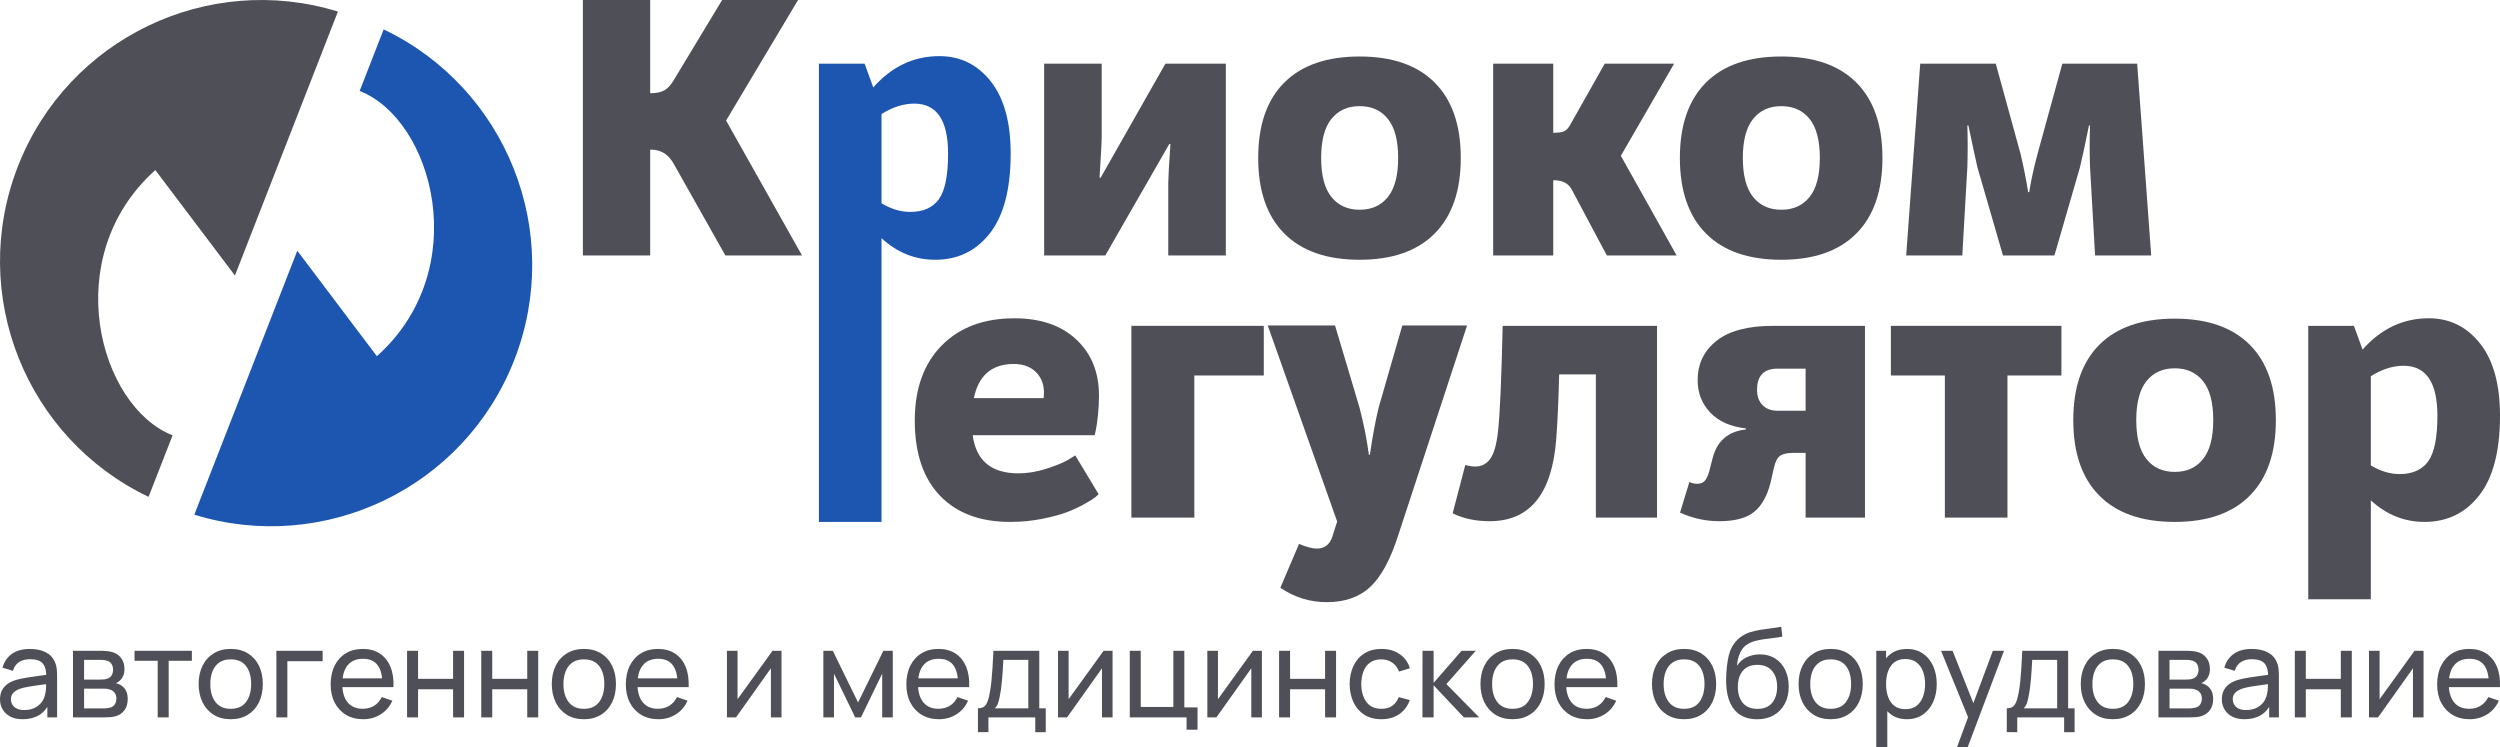
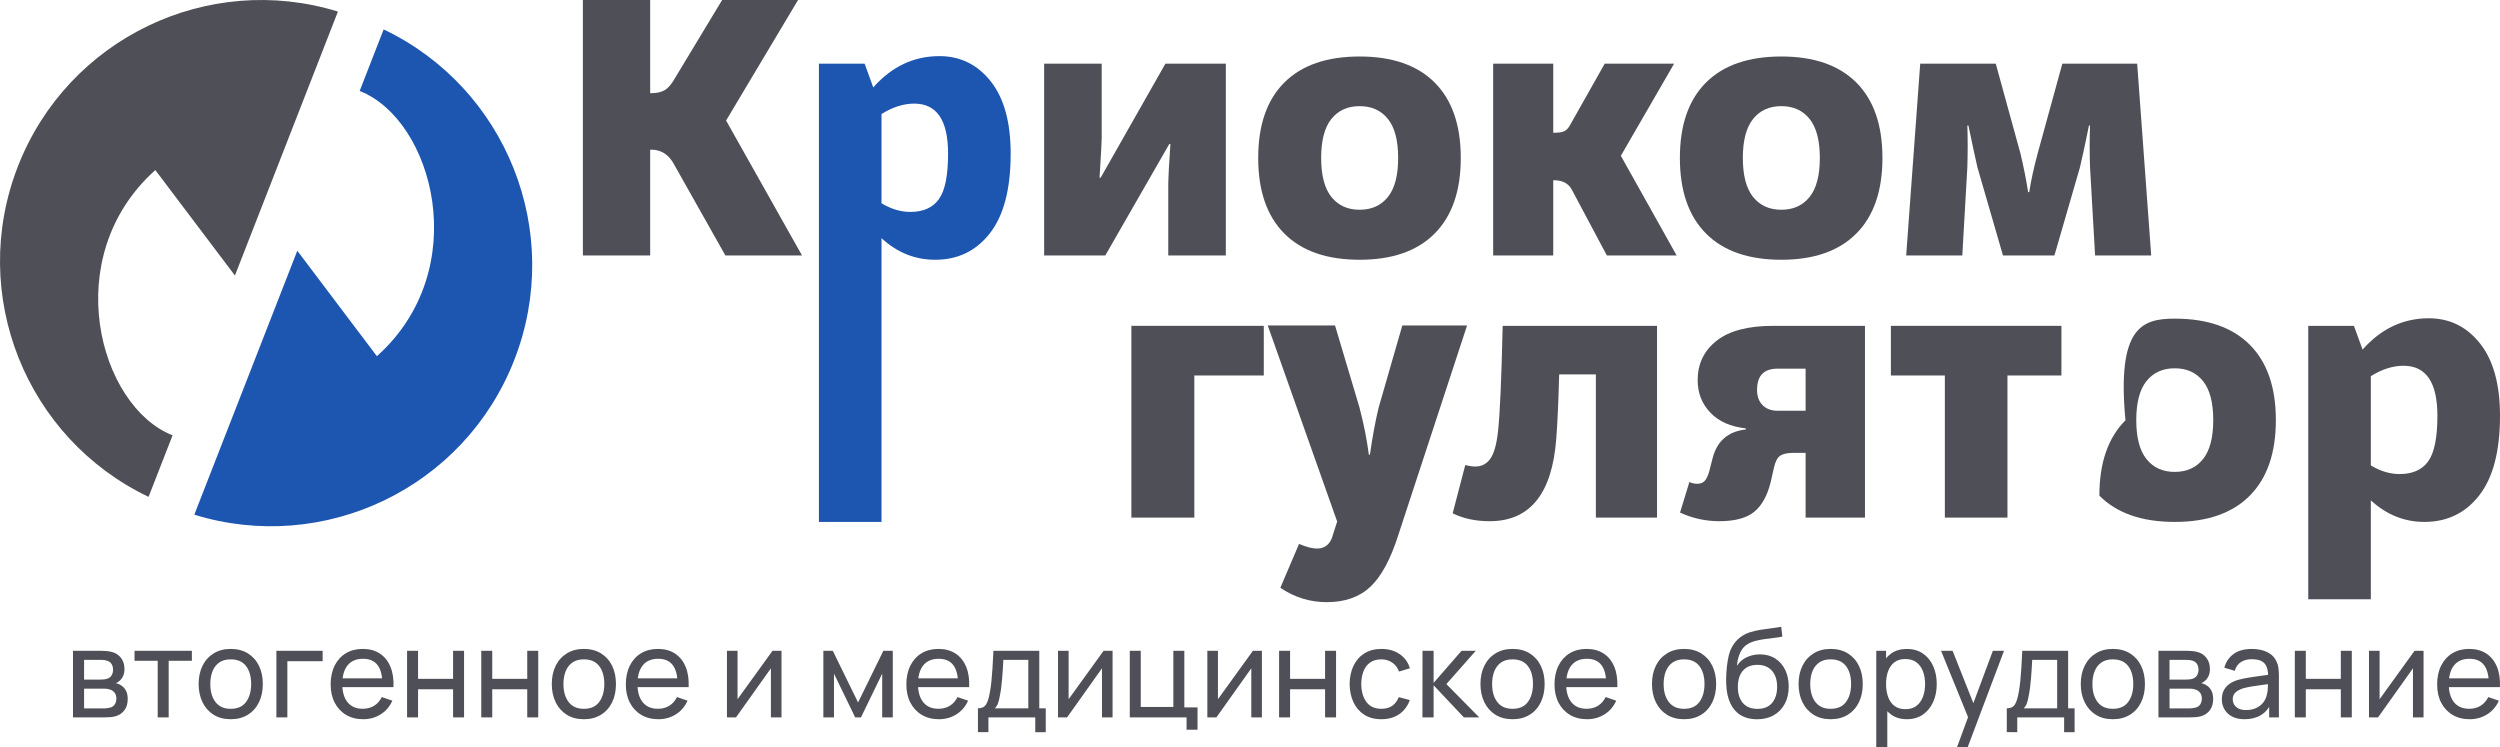
<svg xmlns="http://www.w3.org/2000/svg" id="Layer_1" x="0px" y="0px" viewBox="0 0 1642.29 490.7" style="enable-background:new 0 0 1642.29 490.7;" xml:space="preserve">
  <style type="text/css"> .st0{fill:#4F4F58;} .st1{fill:#1D56B1;} </style>
  <g>
    <path class="st0" d="M524.25,0l-47.27,79.18l49.87,88.63H476.5l-33.56-59.56c-3.47-6.62-8.51-9.93-15.12-9.93h-0.71v69.49h-44.2V0 h44.2v61.21h0.71c3.62,0,6.58-0.67,8.86-2.01c2.28-1.34,4.53-3.98,6.74-7.92L474.38,0H524.25z" />
    <path class="st1" d="M617.13,36.87c13.71,0,24.93,5.52,33.68,16.54c8.75,11.03,13.12,26.87,13.12,47.51 c0,23.16-4.53,40.57-13.59,52.23c-9.06,11.66-21.08,17.49-36.04,17.49c-13.24,0-24.98-4.73-35.22-14.18v186.39h-41.12V41.83h30.02 l5.67,15.6C585.77,43.72,600.27,36.87,617.13,36.87 M597.99,139.21c8.51,0,14.77-2.8,18.79-8.39c4.02-5.59,6.03-15.56,6.03-29.9 c0-21.9-7.41-32.85-22.22-32.85c-7.09,0-14.26,2.29-21.51,6.85v58.62C585.38,137.32,591.68,139.21,597.99,139.21" />
    <path class="st0" d="M726.09,167.81h-40.18V41.83h37.82v48.69c0,2.36-0.47,11.11-1.42,26.24h0.71l42.54-74.92h39.71v125.97h-37.82 v-47.74c0-2.84,0.47-11.35,1.42-25.53h-0.71L726.09,167.81z" />
    <path class="st0" d="M893.19,37.11c21.43,0,37.85,5.71,49.28,17.13c11.42,11.43,17.14,27.93,17.14,49.52 c0,21.59-5.71,38.13-17.14,49.63c-11.43,11.5-27.85,17.25-49.28,17.25c-21.59,0-38.09-5.75-49.52-17.25 c-11.43-11.5-17.14-28.04-17.14-49.63c0-21.59,5.71-38.09,17.14-49.52C855.09,42.82,871.6,37.11,893.19,37.11 M874.63,129.4 c4.49,5.59,10.67,8.39,18.55,8.39c7.88,0,14.06-2.8,18.55-8.39c4.49-5.59,6.74-14.14,6.74-25.64c0-11.5-2.25-20.05-6.74-25.64 c-4.49-5.59-10.68-8.39-18.55-8.39c-7.88,0-14.06,2.8-18.55,8.39c-4.49,5.59-6.74,14.14-6.74,25.64 C867.9,115.26,870.14,123.81,874.63,129.4" />
    <path class="st0" d="M1099.75,41.83l-34.98,60.51l36.64,65.47h-45.85l-23.16-43.49c-2.21-3.94-6.07-5.91-11.58-5.91h-0.47v49.4 h-39.47V41.83h39.47v45.38h0.47c2.99,0,5.2-0.31,6.62-0.95c1.42-0.63,2.68-1.89,3.78-3.78l22.93-40.65H1099.75z" />
    <path class="st0" d="M1170.19,37.11c21.43,0,37.85,5.71,49.28,17.13c11.42,11.43,17.14,27.93,17.14,49.52 c0,21.59-5.71,38.13-17.14,49.63c-11.43,11.5-27.85,17.25-49.28,17.25c-21.59,0-38.09-5.75-49.51-17.25 c-11.43-11.5-17.14-28.04-17.14-49.63c0-21.59,5.71-38.09,17.14-49.52C1132.1,42.82,1148.6,37.11,1170.19,37.11 M1151.64,129.4 c4.49,5.59,10.67,8.39,18.55,8.39c7.88,0,14.06-2.8,18.55-8.39c4.49-5.59,6.74-14.14,6.74-25.64c0-11.5-2.25-20.05-6.74-25.64 c-4.49-5.59-10.68-8.39-18.55-8.39c-7.88,0-14.06,2.8-18.55,8.39c-4.49,5.59-6.74,14.14-6.74,25.64 C1144.9,115.26,1147.15,123.81,1151.64,129.4" />
    <path class="st0" d="M1289.07,167.81h-36.87l9.22-125.97h49.63l16.31,59.32c2.04,8.67,3.7,17.02,4.96,25.05h0.71 c1.1-7.25,2.91-15.6,5.44-25.05l16.31-59.32h49.16l9.22,125.97h-36.87l-3.31-57.91c-0.32-9.77-0.32-18.91,0-27.42h-0.71 c-2.36,11.66-4.33,20.8-5.91,27.42l-16.78,57.91h-33.8L1299,109.9c-1.1-4.73-3.07-13.86-5.91-27.42h-0.71 c0.31,8.83,0.31,17.96,0,27.42L1289.07,167.81z" />
-     <path class="st0" d="M669.01,310.95c5.83,0,11.85-0.98,18.08-2.95c6.22-1.97,10.99-3.9,14.3-5.79l4.96-3.07l15.36,25.52 c-0.47,0.47-1.22,1.15-2.25,2.01c-1.03,0.87-3.35,2.33-6.97,4.37c-3.63,2.05-7.53,3.86-11.7,5.44c-4.18,1.58-9.61,3.04-16.31,4.37 c-6.7,1.34-13.67,2.01-20.92,2.01c-19.7,0-35.06-5.75-46.09-17.25c-11.03-11.5-16.54-27.97-16.54-49.4 c0-20.8,5.87-37.18,17.61-49.16c11.74-11.97,27.69-17.96,47.86-17.96c17.17,0,30.73,4.65,40.65,13.94 c9.93,9.3,14.89,21.59,14.89,36.87c0,4.41-0.24,8.79-0.71,13.12c-0.47,4.33-0.94,7.6-1.42,9.81l-0.71,3.07h-80.12 C641.2,302.6,651.2,310.95,669.01,310.95 M665.94,239.1c-14.34,0-23.08,7.49-26.23,22.45h45.85c0.15-0.95,0.24-2.36,0.24-4.26 c-0.16-5.35-2.01-9.73-5.55-13.12C676.69,240.79,671.92,239.1,665.94,239.1" />
    <polygon class="st0" points="784.58,340.02 743.22,340.02 743.22,214.05 830.2,214.05 830.2,246.66 784.58,246.66 " />
    <path class="st0" d="M878.41,342.62L832.8,213.81h44.2l16.07,53.89c2.84,10.87,4.88,21.19,6.15,30.96h0.71 c1.57-11.19,3.46-21.43,5.67-30.73l15.6-54.12h42.54l-45.14,137.56c-5.04,15.91-11.15,27.26-18.32,34.04 c-7.17,6.77-16.74,10.16-28.72,10.16c-11.03,0-21.19-3.15-30.49-9.45l12.29-28.83c4.73,2.05,8.66,3.07,11.82,3.07 c5.51,0,9.06-3.23,10.64-9.69L878.41,342.62z" />
    <path class="st0" d="M987.13,214.05h101.4v125.98h-40.18v-94.07h-24.11c-0.47,17.81-1.1,31.83-1.89,42.07 c-2.68,36.24-17.25,54.36-43.73,54.36c-9.3,0-17.41-1.74-24.34-5.2l8.27-31.67c2.52,0.63,4.73,0.95,6.62,0.95 c4.1,0,7.36-1.69,9.81-5.08c2.44-3.39,4.14-9.33,5.08-17.84C985.32,272.19,986.34,249.03,987.13,214.05" />
    <path class="st0" d="M1103.65,336.71l6.14-20.09c1.57,0.79,3.31,1.18,5.2,1.18c1.89,0,3.43-0.55,4.61-1.65 c1.18-1.1,2.25-3.23,3.19-6.38l2.36-9.22c2.99-11.03,10.24-17.17,21.74-18.43v-0.71c-10.08-1.1-17.89-4.57-23.4-10.4 c-5.52-5.83-8.27-12.92-8.27-21.27c0-10.71,4.14-19.34,12.41-25.88c8.27-6.54,20.68-9.81,37.23-9.81h60.27v125.97h-39v-42.54h-7.56 c-4.1,0-7.09,0.59-8.98,1.77c-1.89,1.18-3.31,3.82-4.25,7.92l-2.13,9.45c-2.21,8.98-5.83,15.52-10.87,19.62 c-5.05,4.1-12.69,6.14-22.93,6.14C1120.43,342.38,1111.84,340.49,1103.65,336.71 M1154.23,256.12c0,4.25,1.22,7.6,3.66,10.04 c2.44,2.45,5.71,3.66,9.81,3.66h18.44v-27.65h-18.44C1158.72,242.17,1154.23,246.82,1154.23,256.12" />
    <polygon class="st0" points="1277.61,246.66 1242.15,246.66 1242.15,214.05 1354.18,214.05 1354.18,246.66 1318.73,246.66 1318.73,340.02 1277.61,340.02 " />
-     <path class="st0" d="M1428.63,209.32c21.43,0,37.85,5.71,49.28,17.14c11.42,11.43,17.14,27.93,17.14,49.52 c0,21.59-5.71,38.13-17.14,49.63c-11.43,11.5-27.85,17.25-49.28,17.25c-21.59,0-38.09-5.75-49.52-17.25 c-11.43-11.5-17.14-28.04-17.14-49.63c0-21.59,5.71-38.09,17.14-49.52C1390.54,215.03,1407.04,209.32,1428.63,209.32 M1410.08,301.61c4.49,5.6,10.67,8.39,18.55,8.39c7.88,0,14.06-2.79,18.55-8.39c4.49-5.59,6.74-14.14,6.74-25.64 c0-11.5-2.24-20.05-6.74-25.64c-4.49-5.59-10.68-8.39-18.55-8.39c-7.88,0-14.06,2.8-18.55,8.39c-4.49,5.59-6.73,14.14-6.73,25.64 C1403.34,287.47,1405.59,296.02,1410.08,301.61" />
+     <path class="st0" d="M1428.63,209.32c21.43,0,37.85,5.71,49.28,17.14c11.42,11.43,17.14,27.93,17.14,49.52 c0,21.59-5.71,38.13-17.14,49.63c-11.43,11.5-27.85,17.25-49.28,17.25c-21.59,0-38.09-5.75-49.52-17.25 c0-21.59,5.71-38.09,17.14-49.52C1390.54,215.03,1407.04,209.32,1428.63,209.32 M1410.08,301.61c4.49,5.6,10.67,8.39,18.55,8.39c7.88,0,14.06-2.79,18.55-8.39c4.49-5.59,6.74-14.14,6.74-25.64 c0-11.5-2.24-20.05-6.74-25.64c-4.49-5.59-10.68-8.39-18.55-8.39c-7.88,0-14.06,2.8-18.55,8.39c-4.49,5.59-6.73,14.14-6.73,25.64 C1403.34,287.47,1405.59,296.02,1410.08,301.61" />
    <path class="st0" d="M1595.49,209.08c13.71,0,24.93,5.52,33.68,16.54c8.74,11.03,13.12,26.87,13.12,47.51 c0,23.16-4.53,40.58-13.59,52.23c-9.06,11.66-21.08,17.49-36.04,17.49c-13.24,0-24.98-4.73-35.22-14.18v65h-41.12V214.05h30.02 l5.67,15.6C1564.14,215.94,1578.63,209.08,1595.49,209.08 M1576.35,311.42c8.51,0,14.77-2.8,18.79-8.39 c4.02-5.59,6.03-15.56,6.03-29.9c0-21.9-7.41-32.85-22.22-32.85c-7.09,0-14.26,2.29-21.51,6.85v58.61 C1563.74,309.53,1570.04,311.42,1576.35,311.42" />
-     <path class="st0" d="M14.86,472.47c-3.27,0-6-0.6-8.2-1.8c-2.2-1.2-3.86-2.79-4.98-4.76C0.56,463.94,0,461.78,0,459.43 c0-2.3,0.44-4.29,1.32-5.97c0.88-1.69,2.11-3.09,3.71-4.21s3.5-2.01,5.71-2.65c2.08-0.57,4.41-1.06,6.99-1.48 c2.58-0.42,5.19-0.8,7.84-1.15c2.65-0.35,5.12-0.69,7.41-1.01l-2.59,1.5c0.08-3.89-0.7-6.76-2.33-8.63s-4.45-2.79-8.44-2.79 c-2.65,0-4.96,0.6-6.95,1.8c-1.99,1.2-3.38,3.15-4.19,5.85l-6.84-2.07c1.05-3.83,3.09-6.84,6.12-9.03 c3.02-2.19,7.01-3.28,11.95-3.28c3.97,0,7.38,0.71,10.23,2.13c2.85,1.42,4.89,3.56,6.14,6.42c0.62,1.35,1.01,2.82,1.18,4.4 c0.16,1.58,0.24,3.23,0.24,4.96v27.05h-6.4v-10.49l1.5,0.97c-1.65,3.54-3.95,6.21-6.91,8.02C22.7,471.57,19.1,472.47,14.86,472.47 M15.96,466.44c2.59,0,4.84-0.47,6.74-1.4c1.9-0.93,3.44-2.16,4.6-3.68c1.16-1.53,1.92-3.19,2.27-5c0.41-1.35,0.63-2.86,0.67-4.52 c0.04-1.66,0.06-2.94,0.06-3.83l2.51,1.09c-2.35,0.32-4.66,0.63-6.93,0.93c-2.27,0.3-4.41,0.61-6.44,0.95 c-2.03,0.34-3.85,0.74-5.47,1.2c-1.19,0.38-2.3,0.86-3.34,1.46c-1.04,0.59-1.88,1.36-2.51,2.29c-0.64,0.93-0.95,2.09-0.95,3.46 c0,1.19,0.3,2.32,0.91,3.4c0.61,1.08,1.55,1.96,2.83,2.63C12.2,466.1,13.88,466.44,15.96,466.44" />
    <path class="st0" d="M47.95,471.26v-43.74h18.63c1.11,0,2.3,0.06,3.59,0.18c1.28,0.12,2.45,0.33,3.5,0.63 c2.35,0.62,4.29,1.9,5.81,3.83c1.52,1.93,2.29,4.37,2.29,7.31c0,1.65-0.25,3.08-0.75,4.29c-0.5,1.22-1.21,2.27-2.13,3.16 c-0.4,0.4-0.85,0.77-1.34,1.09c-0.49,0.33-0.97,0.58-1.46,0.77c0.95,0.16,1.9,0.53,2.88,1.09c1.54,0.84,2.75,2.01,3.62,3.52 c0.88,1.51,1.32,3.44,1.32,5.79c0,2.97-0.72,5.42-2.15,7.35c-1.43,1.93-3.4,3.26-5.91,3.99c-1.05,0.3-2.21,0.49-3.48,0.59 c-1.27,0.1-2.5,0.14-3.68,0.14H47.95z M55.24,446.43H66.1c0.76,0,1.55-0.05,2.39-0.14c0.84-0.09,1.57-0.26,2.19-0.51 c1.24-0.46,2.15-1.22,2.73-2.29c0.58-1.07,0.87-2.23,0.87-3.5c0-1.4-0.32-2.64-0.95-3.71c-0.64-1.07-1.6-1.8-2.9-2.21 c-0.86-0.32-1.83-0.51-2.9-0.55c-1.07-0.04-1.75-0.06-2.04-0.06H55.24V446.43z M55.24,465.38h13.04c0.57,0,1.25-0.05,2.04-0.16 c0.8-0.11,1.51-0.24,2.13-0.4c1.4-0.4,2.42-1.16,3.06-2.27c0.63-1.11,0.95-2.31,0.95-3.6c0-1.73-0.48-3.13-1.44-4.21 c-0.96-1.08-2.22-1.75-3.79-2.03c-0.57-0.16-1.18-0.26-1.84-0.28c-0.66-0.03-1.25-0.04-1.76-0.04H55.24V465.38z" />
    <polygon class="st0" points="103.6,471.26 103.6,434.08 88.37,434.08 88.37,427.52 126.04,427.52 126.04,434.08 110.81,434.08 110.81,471.26 " />
    <path class="st0" d="M151.55,472.47c-4.35,0-8.09-0.99-11.24-2.96c-3.15-1.97-5.57-4.7-7.27-8.18c-1.7-3.48-2.55-7.48-2.55-11.99 c0-4.59,0.86-8.61,2.59-12.07c1.73-3.46,4.17-6.15,7.33-8.08c3.16-1.93,6.87-2.9,11.14-2.9c4.37,0,8.14,0.98,11.3,2.94 c3.16,1.96,5.58,4.67,7.27,8.14c1.69,3.47,2.53,7.46,2.53,11.97c0,4.56-0.85,8.58-2.55,12.05c-1.7,3.47-4.13,6.18-7.29,8.14 C159.65,471.49,155.9,472.47,151.55,472.47 M151.55,465.63c4.54,0,7.91-1.51,10.12-4.54c2.21-3.02,3.32-6.94,3.32-11.74 c0-4.94-1.12-8.88-3.36-11.81c-2.24-2.93-5.6-4.4-10.08-4.4c-3.05,0-5.56,0.69-7.53,2.07c-1.97,1.38-3.44,3.28-4.41,5.71 c-0.97,2.43-1.46,5.24-1.46,8.43c0,4.91,1.13,8.86,3.4,11.82C143.82,464.14,147.15,465.63,151.55,465.63" />
    <polygon class="st0" points="181.56,471.26 181.56,427.52 211.94,427.52 211.94,434.36 188.77,434.36 188.77,471.26 " />
    <path class="st0" d="M238.59,472.47c-4.29,0-8.04-0.95-11.24-2.86c-3.2-1.9-5.69-4.56-7.47-7.98c-1.78-3.42-2.67-7.4-2.67-11.97 c0-4.78,0.88-8.92,2.63-12.41c1.75-3.5,4.2-6.2,7.35-8.1c3.14-1.9,6.84-2.86,11.08-2.86c4.4,0,8.15,1.01,11.24,3.04 c3.09,2.02,5.41,4.91,6.97,8.67c1.55,3.75,2.22,8.22,2,13.4h-7.29v-2.59c-0.08-5.37-1.17-9.39-3.28-12.05 c-2.1-2.66-5.24-3.99-9.4-3.99c-4.46,0-7.84,1.43-10.17,4.29c-2.32,2.86-3.48,6.97-3.48,12.31c0,5.16,1.16,9.15,3.48,11.99 c2.32,2.84,5.63,4.25,9.92,4.25c2.89,0,5.4-0.66,7.53-1.99c2.13-1.32,3.81-3.23,5.02-5.71l6.93,2.39c-1.7,3.86-4.26,6.85-7.68,8.97 C246.65,471.41,242.83,472.47,238.59,472.47 M222.43,445.62h32.32v5.79h-32.32V445.62z" />
    <polygon class="st0" points="267.42,471.26 267.42,427.52 274.63,427.52 274.63,445.94 297.64,445.94 297.64,427.52 304.85,427.52 304.85,471.26 297.64,471.26 297.64,452.79 274.63,452.79 274.63,471.26 " />
    <polygon class="st0" points="316.15,471.26 316.15,427.52 323.36,427.52 323.36,445.94 346.36,445.94 346.36,427.52 353.57,427.52 353.57,471.26 346.36,471.26 346.36,452.79 323.36,452.79 323.36,471.26 " />
    <path class="st0" d="M383.54,472.47c-4.35,0-8.09-0.99-11.24-2.96c-3.15-1.97-5.57-4.7-7.27-8.18c-1.7-3.48-2.55-7.48-2.55-11.99 c0-4.59,0.87-8.61,2.59-12.07c1.73-3.46,4.17-6.15,7.33-8.08c3.16-1.93,6.87-2.9,11.14-2.9c4.37,0,8.14,0.98,11.3,2.94 c3.16,1.96,5.58,4.67,7.27,8.14c1.69,3.47,2.53,7.46,2.53,11.97c0,4.56-0.85,8.58-2.55,12.05c-1.7,3.47-4.13,6.18-7.29,8.14 C391.64,471.49,387.89,472.47,383.54,472.47 M383.54,465.63c4.54,0,7.91-1.51,10.12-4.54c2.21-3.02,3.32-6.94,3.32-11.74 c0-4.94-1.12-8.88-3.36-11.81c-2.24-2.93-5.6-4.4-10.08-4.4c-3.05,0-5.56,0.69-7.53,2.07c-1.97,1.38-3.44,3.28-4.41,5.71 c-0.97,2.43-1.46,5.24-1.46,8.43c0,4.91,1.13,8.86,3.4,11.82C375.8,464.14,379.14,465.63,383.54,465.63" />
    <path class="st0" d="M432.5,472.47c-4.29,0-8.04-0.95-11.24-2.86c-3.2-1.9-5.69-4.56-7.47-7.98c-1.78-3.42-2.67-7.4-2.67-11.97 c0-4.78,0.88-8.92,2.63-12.41c1.76-3.5,4.21-6.2,7.35-8.1c3.15-1.9,6.84-2.86,11.08-2.86c4.4,0,8.15,1.01,11.24,3.04 c3.09,2.02,5.41,4.91,6.97,8.67c1.55,3.75,2.22,8.22,2,13.4h-7.29v-2.59c-0.08-5.37-1.17-9.39-3.28-12.05 c-2.11-2.66-5.24-3.99-9.4-3.99c-4.46,0-7.84,1.43-10.17,4.29c-2.32,2.86-3.48,6.97-3.48,12.31c0,5.16,1.16,9.15,3.48,11.99 c2.32,2.84,5.63,4.25,9.92,4.25c2.89,0,5.4-0.66,7.53-1.99c2.13-1.32,3.81-3.23,5.02-5.71l6.93,2.39c-1.7,3.86-4.26,6.85-7.67,8.97 C440.57,471.41,436.74,472.47,432.5,472.47 M416.34,445.62h32.32v5.79h-32.32V445.62z" />
    <polygon class="st0" points="513.38,427.52 513.38,471.26 506.42,471.26 506.42,439.02 483.49,471.26 477.54,471.26 477.54,427.52 484.51,427.52 484.51,459.31 507.47,427.52 " />
    <polygon class="st0" points="540.88,471.26 540.88,427.52 547.08,427.52 563.68,461.46 580.29,427.52 586.49,427.52 586.49,471.26 579.52,471.26 579.52,442.54 565.59,471.26 561.78,471.26 547.85,442.54 547.85,471.26 " />
    <path class="st0" d="M616.78,472.47c-4.29,0-8.04-0.95-11.24-2.86c-3.2-1.9-5.69-4.56-7.47-7.98c-1.78-3.42-2.67-7.4-2.67-11.97 c0-4.78,0.88-8.92,2.63-12.41c1.75-3.5,4.2-6.2,7.35-8.1c3.15-1.9,6.84-2.86,11.08-2.86c4.4,0,8.15,1.01,11.24,3.04 c3.09,2.02,5.41,4.91,6.97,8.67s2.22,8.22,2,13.4h-7.29v-2.59c-0.08-5.37-1.17-9.39-3.28-12.05c-2.11-2.66-5.24-3.99-9.4-3.99 c-4.46,0-7.84,1.43-10.17,4.29c-2.32,2.86-3.48,6.97-3.48,12.31c0,5.16,1.16,9.15,3.48,11.99c2.32,2.84,5.63,4.25,9.92,4.25 c2.89,0,5.4-0.66,7.53-1.99c2.13-1.32,3.81-3.23,5.02-5.71l6.93,2.39c-1.7,3.86-4.26,6.85-7.67,8.97 C624.85,471.41,621.02,472.47,616.78,472.47 M600.62,445.62h32.32v5.79h-32.32V445.62z" />
    <path class="st0" d="M642.42,480.98V465.3c2.46,0,4.21-0.8,5.27-2.41c1.05-1.61,1.9-4.26,2.55-7.96c0.43-2.32,0.78-4.8,1.05-7.45 c0.27-2.64,0.51-5.6,0.71-8.85c0.2-3.25,0.4-6.96,0.59-11.12h30.13v37.79h4.25v15.67h-6.89v-9.72H649.3v9.72H642.42z M653.52,465.3 h21.99v-31.83h-16.4c-0.08,1.92-0.19,3.92-0.32,6.01c-0.14,2.09-0.29,4.18-0.47,6.26c-0.17,2.08-0.38,4.04-0.61,5.89 c-0.23,1.85-0.49,3.5-0.79,4.96c-0.35,2.02-0.76,3.74-1.21,5.14C655.24,463.14,654.51,464.33,653.52,465.3" />
    <polygon class="st0" points="730.87,427.52 730.87,471.26 723.91,471.26 723.91,439.02 700.98,471.26 695.03,471.26 695.03,427.52 701.99,427.52 701.99,459.31 724.96,427.52 " />
    <polygon class="st0" points="779.47,479.36 779.47,471.26 742.17,471.26 742.17,427.52 749.38,427.52 749.38,464.41 770.8,464.41 770.8,427.52 778.01,427.52 778.01,464.7 786.68,464.7 786.68,479.36 " />
    <polygon class="st0" points="828.96,427.52 828.96,471.26 822,471.26 822,439.02 799.07,471.26 793.12,471.26 793.12,427.52 800.09,427.52 800.09,459.31 823.05,427.52 " />
    <polygon class="st0" points="840.26,471.26 840.26,427.52 847.47,427.52 847.47,445.94 870.47,445.94 870.47,427.52 877.68,427.52 877.68,471.26 870.47,471.26 870.47,452.79 847.47,452.79 847.47,471.26 " />
    <path class="st0" d="M907.45,472.47c-4.43,0-8.19-0.99-11.28-2.98c-3.09-1.98-5.45-4.72-7.07-8.2c-1.62-3.48-2.46-7.45-2.51-11.91 c0.05-4.56,0.91-8.58,2.57-12.05c1.66-3.47,4.04-6.18,7.15-8.12c3.1-1.94,6.85-2.92,11.22-2.92c4.62,0,8.59,1.13,11.93,3.4 s5.57,5.37,6.7,9.32l-7.13,2.15c-0.92-2.54-2.41-4.51-4.48-5.91c-2.07-1.4-4.44-2.11-7.11-2.11c-3,0-5.47,0.7-7.41,2.09 c-1.94,1.39-3.39,3.31-4.33,5.75c-0.95,2.44-1.43,5.24-1.46,8.4c0.05,4.86,1.18,8.78,3.38,11.76c2.2,2.98,5.47,4.48,9.82,4.48 c2.86,0,5.24-0.65,7.13-1.96s3.32-3.21,4.29-5.69l7.29,1.9c-1.51,4.08-3.88,7.2-7.09,9.36S911.99,472.47,907.45,472.47" />
    <polygon class="st0" points="934.42,471.26 934.47,427.52 941.76,427.52 941.76,448.58 960.1,427.52 969.46,427.52 950.14,449.39 971.73,471.26 961.64,471.26 941.76,450.2 941.76,471.26 " />
    <path class="st0" d="M993.6,472.47c-4.35,0-8.09-0.99-11.24-2.96c-3.15-1.97-5.57-4.7-7.27-8.18c-1.7-3.48-2.55-7.48-2.55-11.99 c0-4.59,0.86-8.61,2.59-12.07c1.73-3.46,4.17-6.15,7.33-8.08c3.16-1.93,6.87-2.9,11.14-2.9c4.38,0,8.14,0.98,11.3,2.94 c3.16,1.96,5.58,4.67,7.27,8.14c1.69,3.47,2.53,7.46,2.53,11.97c0,4.56-0.85,8.58-2.55,12.05c-1.7,3.47-4.13,6.18-7.29,8.14 C1001.7,471.49,997.94,472.47,993.6,472.47 M993.6,465.63c4.54,0,7.91-1.51,10.12-4.54c2.21-3.02,3.32-6.94,3.32-11.74 c0-4.94-1.12-8.88-3.36-11.81c-2.24-2.93-5.6-4.4-10.08-4.4c-3.05,0-5.56,0.69-7.53,2.07c-1.97,1.38-3.44,3.28-4.42,5.71 c-0.97,2.43-1.46,5.24-1.46,8.43c0,4.91,1.14,8.86,3.4,11.82C985.86,464.14,989.19,465.63,993.6,465.63" />
    <path class="st0" d="M1042.56,472.47c-4.29,0-8.04-0.95-11.24-2.86c-3.2-1.9-5.69-4.56-7.47-7.98c-1.78-3.42-2.67-7.4-2.67-11.97 c0-4.78,0.88-8.92,2.63-12.41c1.75-3.5,4.21-6.2,7.35-8.1c3.15-1.9,6.84-2.86,11.08-2.86c4.4,0,8.15,1.01,11.24,3.04 c3.09,2.02,5.41,4.91,6.97,8.67c1.55,3.75,2.22,8.22,2.01,13.4h-7.29v-2.59c-0.08-5.37-1.18-9.39-3.28-12.05 c-2.11-2.66-5.24-3.99-9.4-3.99c-4.46,0-7.84,1.43-10.17,4.29c-2.32,2.86-3.48,6.97-3.48,12.31c0,5.16,1.16,9.15,3.48,11.99 c2.32,2.84,5.63,4.25,9.92,4.25c2.89,0,5.4-0.66,7.53-1.99c2.13-1.32,3.81-3.23,5.02-5.71l6.93,2.39c-1.7,3.86-4.26,6.85-7.68,8.97 C1050.63,471.41,1046.8,472.47,1042.56,472.47 M1026.4,445.62h32.32v5.79h-32.32V445.62z" />
    <path class="st0" d="M1106.27,472.47c-4.35,0-8.09-0.99-11.24-2.96c-3.15-1.97-5.57-4.7-7.27-8.18c-1.7-3.48-2.55-7.48-2.55-11.99 c0-4.59,0.86-8.61,2.59-12.07c1.73-3.46,4.17-6.15,7.33-8.08c3.16-1.93,6.87-2.9,11.14-2.9c4.38,0,8.14,0.98,11.3,2.94 c3.16,1.96,5.58,4.67,7.27,8.14c1.69,3.47,2.53,7.46,2.53,11.97c0,4.56-0.85,8.58-2.55,12.05c-1.7,3.47-4.13,6.18-7.29,8.14 C1114.37,471.49,1110.62,472.47,1106.27,472.47 M1106.27,465.63c4.54,0,7.91-1.51,10.12-4.54c2.21-3.02,3.32-6.94,3.32-11.74 c0-4.94-1.12-8.88-3.36-11.81c-2.24-2.93-5.6-4.4-10.08-4.4c-3.05,0-5.56,0.69-7.53,2.07c-1.97,1.38-3.44,3.28-4.41,5.71 c-0.97,2.43-1.46,5.24-1.46,8.43c0,4.91,1.13,8.86,3.4,11.82C1098.53,464.14,1101.87,465.63,1106.27,465.63" />
    <path class="st0" d="M1154.06,472.51c-4.13-0.03-7.65-0.93-10.57-2.69s-5.18-4.37-6.8-7.8c-1.62-3.43-2.52-7.63-2.71-12.6 c-0.11-2.29-0.08-4.82,0.1-7.57c0.18-2.75,0.47-5.4,0.89-7.94c0.42-2.54,0.95-4.63,1.6-6.28c0.73-1.97,1.76-3.8,3.1-5.49 c1.34-1.69,2.84-3.08,4.52-4.19c1.7-1.16,3.6-2.07,5.71-2.71c2.11-0.65,4.31-1.15,6.62-1.52c2.31-0.36,4.62-0.69,6.95-0.97 c2.32-0.28,4.54-0.63,6.64-1.03l0.73,6.48c-1.49,0.33-3.24,0.6-5.27,0.83s-4.12,0.49-6.3,0.79c-2.18,0.3-4.25,0.71-6.24,1.24 c-1.98,0.53-3.69,1.25-5.12,2.17c-2.11,1.27-3.72,3.17-4.84,5.69c-1.12,2.52-1.8,5.35-2.04,8.48c1.67-2.59,3.85-4.5,6.52-5.71 c2.67-1.21,5.52-1.82,8.54-1.82c3.92,0,7.29,0.91,10.12,2.73c2.84,1.82,5.02,4.33,6.54,7.51c1.52,3.19,2.29,6.82,2.29,10.89 c0,4.32-0.87,8.1-2.59,11.34c-1.73,3.24-4.17,5.75-7.31,7.53C1161.99,471.66,1158.3,472.54,1154.06,472.51 M1154.5,465.67 c4.24,0,7.45-1.32,9.64-3.95s3.28-6.14,3.28-10.51c0-4.48-1.13-8.01-3.4-10.59c-2.27-2.58-5.46-3.87-9.56-3.87 c-4.16,0-7.34,1.29-9.54,3.87c-2.2,2.58-3.3,6.11-3.3,10.59c0,4.51,1.11,8.05,3.32,10.61 C1147.16,464.39,1150.35,465.67,1154.5,465.67" />
    <path class="st0" d="M1202.58,472.47c-4.35,0-8.09-0.99-11.24-2.96c-3.15-1.97-5.57-4.7-7.27-8.18c-1.7-3.48-2.55-7.48-2.55-11.99 c0-4.59,0.86-8.61,2.59-12.07c1.73-3.46,4.17-6.15,7.33-8.08c3.16-1.93,6.87-2.9,11.14-2.9c4.38,0,8.14,0.98,11.3,2.94 c3.16,1.96,5.58,4.67,7.27,8.14c1.69,3.47,2.53,7.46,2.53,11.97c0,4.56-0.85,8.58-2.55,12.05c-1.7,3.47-4.13,6.18-7.29,8.14 C1210.68,471.49,1206.92,472.47,1202.58,472.47 M1202.58,465.63c4.54,0,7.91-1.51,10.12-4.54c2.21-3.02,3.32-6.94,3.32-11.74 c0-4.94-1.12-8.88-3.36-11.81c-2.24-2.93-5.6-4.4-10.08-4.4c-3.05,0-5.56,0.69-7.53,2.07c-1.97,1.38-3.44,3.28-4.42,5.71 c-0.97,2.43-1.46,5.24-1.46,8.43c0,4.91,1.14,8.86,3.4,11.82C1194.84,464.14,1198.18,465.63,1202.58,465.63" />
    <path class="st0" d="M1232.55,490.7v-63.18h6.44v32.2h0.81v30.98H1232.55z M1252.68,472.47c-4.1,0-7.56-1.02-10.37-3.06 c-2.81-2.04-4.94-4.8-6.38-8.3c-1.45-3.5-2.17-7.42-2.17-11.76c0-4.4,0.72-8.34,2.17-11.83c1.44-3.48,3.58-6.22,6.4-8.22 c2.82-2,6.29-3,10.39-3c4.05,0,7.54,1.01,10.47,3.02c2.93,2.01,5.18,4.76,6.74,8.24c1.56,3.48,2.35,7.41,2.35,11.79 c0,4.37-0.78,8.3-2.35,11.79c-1.57,3.48-3.81,6.24-6.74,8.28C1260.26,471.45,1256.75,472.47,1252.68,472.47 M1251.79,465.87 c2.89,0,5.28-0.73,7.17-2.19c1.89-1.46,3.31-3.44,4.25-5.93c0.95-2.5,1.42-5.3,1.42-8.4c0-3.08-0.46-5.86-1.4-8.34 c-0.93-2.48-2.36-4.45-4.29-5.91c-1.93-1.46-4.38-2.19-7.35-2.19c-2.83,0-5.18,0.7-7.05,2.09c-1.86,1.39-3.25,3.32-4.17,5.79 c-0.92,2.47-1.38,5.33-1.38,8.57c0,3.19,0.45,6.03,1.36,8.53c0.9,2.5,2.3,4.45,4.19,5.87 C1246.43,465.16,1248.84,465.87,1251.79,465.87" />
    <polygon class="st0" points="1285.64,490.7 1294.11,467.69 1294.23,474.5 1275.11,427.52 1282.69,427.52 1297.67,465.3 1295.08,465.3 1309.14,427.52 1316.47,427.52 1292.65,490.7 " />
    <path class="st0" d="M1318.29,480.98V465.3c2.46,0,4.21-0.8,5.27-2.41c1.05-1.61,1.9-4.26,2.55-7.96c0.43-2.32,0.78-4.8,1.05-7.45 c0.27-2.64,0.51-5.6,0.71-8.85c0.2-3.25,0.4-6.96,0.59-11.12h30.13v37.79h4.25v15.67h-6.89v-9.72h-30.78v9.72H1318.29z M1329.39,465.3h21.99v-31.83h-16.4c-0.08,1.92-0.19,3.92-0.32,6.01c-0.14,2.09-0.29,4.18-0.47,6.26 c-0.17,2.08-0.38,4.04-0.61,5.89c-0.23,1.85-0.49,3.5-0.79,4.96c-0.35,2.02-0.76,3.74-1.21,5.14 C1331.11,463.14,1330.38,464.33,1329.39,465.3" />
    <path class="st0" d="M1387.95,472.47c-4.35,0-8.09-0.99-11.24-2.96c-3.15-1.97-5.57-4.7-7.27-8.18c-1.7-3.48-2.55-7.48-2.55-11.99 c0-4.59,0.86-8.61,2.59-12.07c1.73-3.46,4.17-6.15,7.33-8.08c3.16-1.93,6.87-2.9,11.14-2.9c4.38,0,8.14,0.98,11.3,2.94 c3.16,1.96,5.58,4.67,7.27,8.14c1.69,3.47,2.53,7.46,2.53,11.97c0,4.56-0.85,8.58-2.55,12.05c-1.7,3.47-4.13,6.18-7.29,8.14 C1396.05,471.49,1392.3,472.47,1387.95,472.47 M1387.95,465.63c4.54,0,7.91-1.51,10.12-4.54c2.21-3.02,3.32-6.94,3.32-11.74 c0-4.94-1.12-8.88-3.36-11.81c-2.24-2.93-5.6-4.4-10.08-4.4c-3.05,0-5.56,0.69-7.53,2.07c-1.97,1.38-3.44,3.28-4.42,5.71 c-0.97,2.43-1.46,5.24-1.46,8.43c0,4.91,1.13,8.86,3.4,11.82C1380.21,464.14,1383.55,465.63,1387.95,465.63" />
    <path class="st0" d="M1417.92,471.26v-43.74h18.63c1.11,0,2.3,0.06,3.58,0.18c1.28,0.12,2.45,0.33,3.5,0.63 c2.35,0.62,4.29,1.9,5.81,3.83c1.52,1.93,2.29,4.37,2.29,7.31c0,1.65-0.25,3.08-0.75,4.29c-0.5,1.22-1.21,2.27-2.13,3.16 c-0.41,0.4-0.85,0.77-1.34,1.09c-0.49,0.33-0.97,0.58-1.46,0.77c0.95,0.16,1.9,0.53,2.88,1.09c1.54,0.84,2.75,2.01,3.62,3.52 c0.88,1.51,1.32,3.44,1.32,5.79c0,2.97-0.72,5.42-2.15,7.35c-1.43,1.93-3.4,3.26-5.91,3.99c-1.05,0.3-2.21,0.49-3.48,0.59 s-2.5,0.14-3.69,0.14H1417.92z M1425.21,446.43h10.85c0.76,0,1.55-0.05,2.39-0.14c0.84-0.09,1.57-0.26,2.19-0.51 c1.24-0.46,2.15-1.22,2.73-2.29c0.58-1.07,0.87-2.23,0.87-3.5c0-1.4-0.32-2.64-0.95-3.71c-0.63-1.07-1.6-1.8-2.9-2.21 c-0.86-0.32-1.83-0.51-2.9-0.55c-1.07-0.04-1.75-0.06-2.05-0.06h-10.25V446.43z M1425.21,465.38h13.04c0.57,0,1.25-0.05,2.04-0.16 c0.8-0.11,1.51-0.24,2.13-0.4c1.4-0.4,2.42-1.16,3.06-2.27c0.63-1.11,0.95-2.31,0.95-3.6c0-1.73-0.48-3.13-1.44-4.21 c-0.96-1.08-2.22-1.75-3.79-2.03c-0.57-0.16-1.18-0.26-1.84-0.28c-0.66-0.03-1.25-0.04-1.76-0.04h-12.39V465.38z" />
    <path class="st0" d="M1474.42,472.47c-3.27,0-6-0.6-8.2-1.8c-2.2-1.2-3.86-2.79-4.98-4.76c-1.12-1.97-1.68-4.13-1.68-6.48 c0-2.3,0.44-4.29,1.32-5.97c0.88-1.69,2.11-3.09,3.71-4.21c1.59-1.12,3.5-2.01,5.71-2.65c2.08-0.57,4.41-1.06,6.99-1.48 c2.58-0.42,5.19-0.8,7.84-1.15c2.65-0.35,5.12-0.69,7.41-1.01l-2.59,1.5c0.08-3.89-0.7-6.76-2.33-8.63 c-1.63-1.86-4.45-2.79-8.44-2.79c-2.65,0-4.96,0.6-6.95,1.8c-1.98,1.2-3.38,3.15-4.19,5.85l-6.84-2.07 c1.05-3.83,3.09-6.84,6.12-9.03c3.02-2.19,7.01-3.28,11.95-3.28c3.97,0,7.38,0.71,10.23,2.13c2.85,1.42,4.89,3.56,6.14,6.42 c0.62,1.35,1.01,2.82,1.17,4.4c0.16,1.58,0.24,3.23,0.24,4.96v27.05h-6.4v-10.49l1.5,0.97c-1.65,3.54-3.95,6.21-6.91,8.02 C1482.25,471.57,1478.66,472.47,1474.42,472.47 M1475.51,466.44c2.59,0,4.84-0.47,6.74-1.4c1.9-0.93,3.44-2.16,4.6-3.68 c1.16-1.53,1.92-3.19,2.27-5c0.41-1.35,0.63-2.86,0.67-4.52c0.04-1.66,0.06-2.94,0.06-3.83l2.51,1.09 c-2.35,0.32-4.66,0.63-6.93,0.93s-4.41,0.61-6.44,0.95c-2.03,0.34-3.85,0.74-5.47,1.2c-1.19,0.38-2.3,0.86-3.34,1.46 c-1.04,0.59-1.88,1.36-2.51,2.29c-0.63,0.93-0.95,2.09-0.95,3.46c0,1.19,0.3,2.32,0.91,3.4c0.61,1.08,1.55,1.96,2.83,2.63 C1471.75,466.1,1473.43,466.44,1475.51,466.44" />
    <polygon class="st0" points="1507.51,471.26 1507.51,427.52 1514.72,427.52 1514.72,445.94 1537.72,445.94 1537.72,427.52 1544.93,427.52 1544.93,471.26 1537.72,471.26 1537.72,452.79 1514.72,452.79 1514.72,471.26 " />
    <polygon class="st0" points="1592.07,427.52 1592.07,471.26 1585.11,471.26 1585.11,439.02 1562.18,471.26 1556.23,471.26 1556.23,427.52 1563.19,427.52 1563.19,459.31 1586.16,427.52 " />
    <path class="st0" d="M1622.37,472.47c-4.29,0-8.04-0.95-11.24-2.86c-3.2-1.9-5.69-4.56-7.47-7.98c-1.78-3.42-2.67-7.4-2.67-11.97 c0-4.78,0.88-8.92,2.63-12.41c1.75-3.5,4.21-6.2,7.35-8.1c3.15-1.9,6.84-2.86,11.08-2.86c4.4,0,8.15,1.01,11.24,3.04 c3.09,2.02,5.41,4.91,6.97,8.67s2.22,8.22,2,13.4h-7.29v-2.59c-0.08-5.37-1.17-9.39-3.28-12.05c-2.11-2.66-5.24-3.99-9.4-3.99 c-4.46,0-7.85,1.43-10.17,4.29c-2.32,2.86-3.48,6.97-3.48,12.31c0,5.16,1.16,9.15,3.48,11.99c2.32,2.84,5.63,4.25,9.92,4.25 c2.89,0,5.4-0.66,7.53-1.99c2.13-1.32,3.81-3.23,5.02-5.71l6.93,2.39c-1.7,3.86-4.26,6.85-7.67,8.97 C1630.43,471.41,1626.6,472.47,1622.37,472.47 M1606.2,445.62h32.32v5.79h-32.32V445.62z" />
    <path class="st1" d="M252.03,19.32c80.39,38.33,118.71,132.84,85.82,217.14c-32.89,84.3-125.1,127.9-210.21,101.65l67.66-173.39 l52.29,69.27c63.85-57.12,36.92-155.4-11.33-174.23L252.03,19.32z" />
    <path class="st0" d="M154.33,180.99l-52.29-69.26c-63.85,57.12-36.92,155.4,11.33,174.23L97.6,326.4 C17.21,288.07-21.11,193.56,11.78,109.25C44.68,24.95,136.88-18.64,221.99,7.6L154.33,180.99z" />
  </g>
</svg>